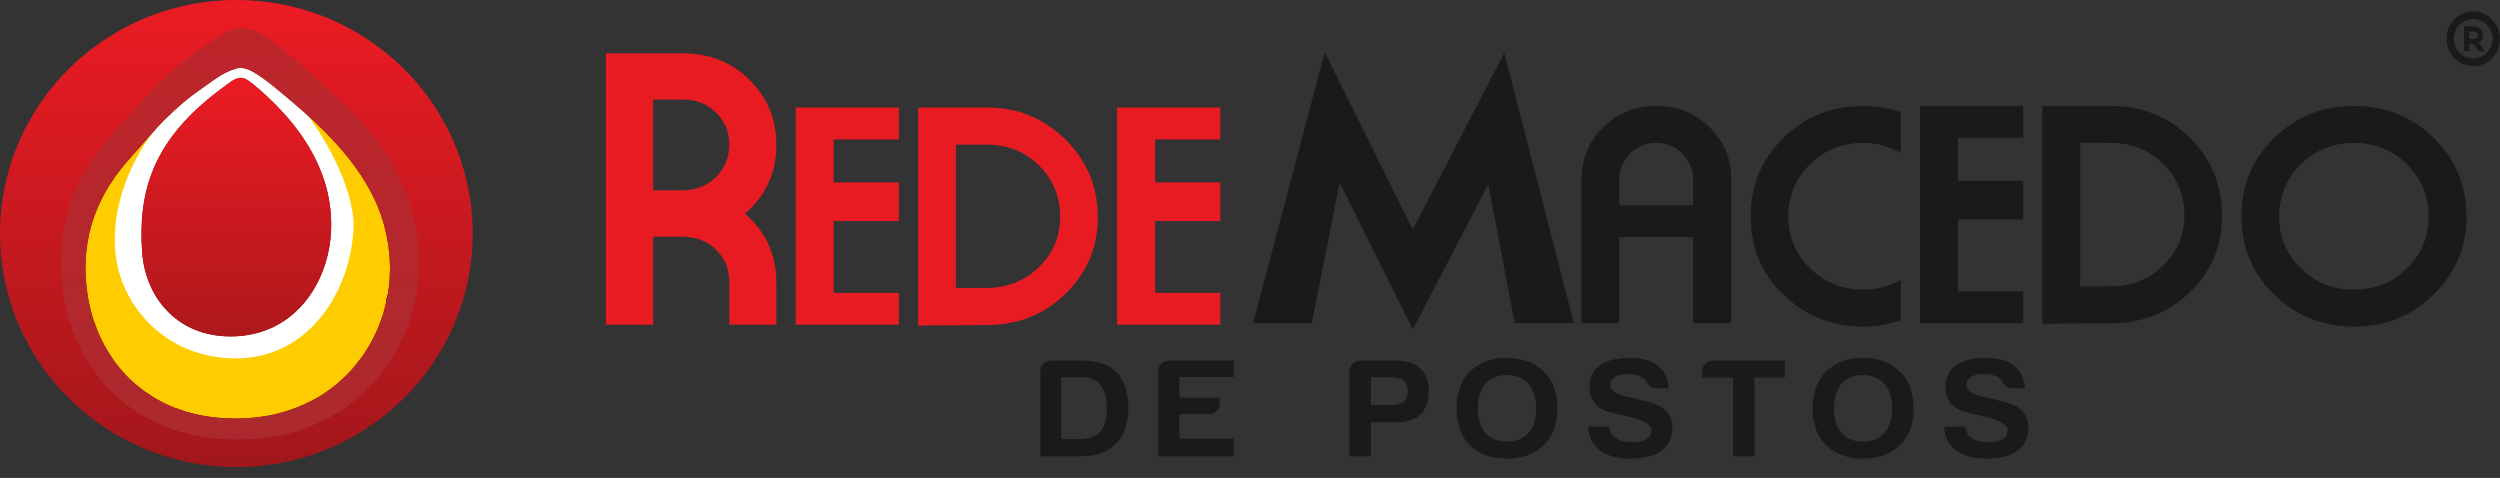
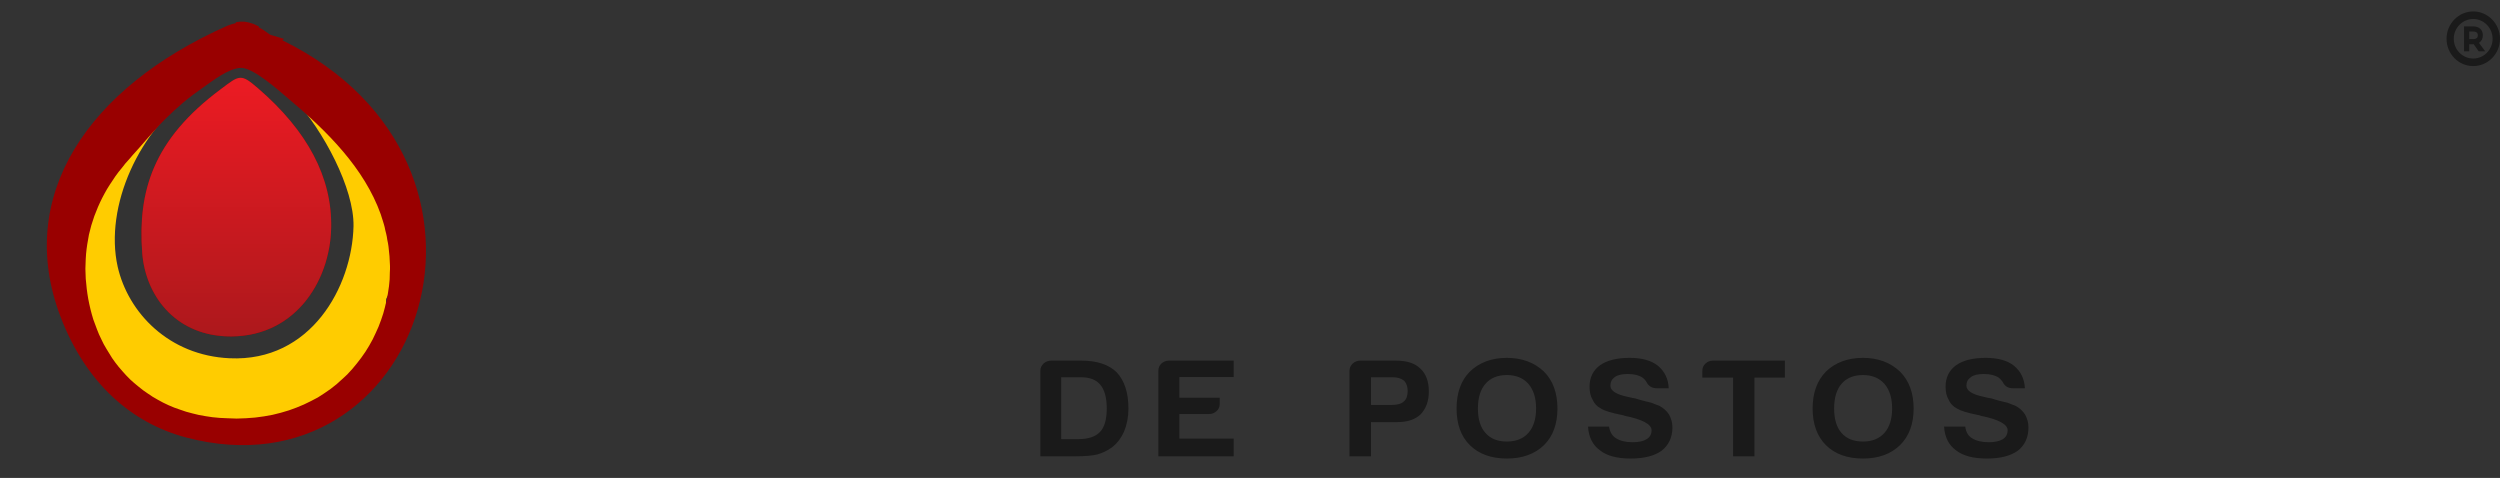
<svg xmlns="http://www.w3.org/2000/svg" width="204" height="39" viewBox="0 0 204 39" fill="none">
  <rect x="0" y="0" width="204" height="39" fill="#333333" stroke="none" />
-   <circle cx="19.591" cy="17.725" r="13.06" fill="white" />
  <path fill-rule="evenodd" clip-rule="evenodd" d="M23.977 8.034C28.984 11.974 34.526 19.069 31.508 24.397C31.385 30.805 26.844 36.245 18.024 35.852C11.385 35.544 7.709 31.057 6.57 26.22C5.034 19.223 8.381 12.086 15.939 7.487C11.358 10.502 8.505 16.854 9.602 21.761C10.452 25.505 13.772 29.01 18.738 29.234C25.363 29.543 28.737 23.401 28.847 18.452C28.902 15.395 26.405 10.67 23.977 8.034Z" fill="#FFCC00" />
  <path fill-rule="evenodd" clip-rule="evenodd" d="M19.245 1.809V1.879L18.902 1.977L18.546 2.103C7.147 7.165 1.194 16.012 4.938 25.841C6.996 31.253 10.727 34.52 15.185 35.698C34.471 40.788 43.703 13.46 23.059 3.295L23.168 3.169L22.126 2.86C22.085 2.846 22.057 2.832 22.016 2.818L21.55 2.482L21.125 2.229L21.083 2.566L21.125 2.159L20.713 1.963L20.315 1.837L19.945 1.767H19.588L19.245 1.809ZM23.58 8.09C26.707 10.712 29.725 13.727 31.069 17.485L31.152 17.751L31.234 18.003L31.316 18.27L31.385 18.522L31.44 18.788L31.508 19.055L31.563 19.307L31.604 19.574L31.659 19.84L31.7 20.107L31.728 20.373L31.755 20.639L31.783 20.906L31.796 21.172L31.81 21.439L31.824 21.705V21.971L31.81 22.238L31.796 22.799L31.741 23.36L31.659 23.906L31.563 24.467L31.426 25.014L31.275 25.575L31.097 26.108L30.891 26.654L30.658 27.173L30.411 27.692L30.123 28.211L29.821 28.702L29.478 29.192L29.122 29.655L28.751 30.104L28.34 30.552L27.901 30.959L27.448 31.366L26.968 31.744L26.46 32.095L25.939 32.431L25.377 32.726L24.801 33.006L24.197 33.258L23.58 33.483L22.921 33.679L22.249 33.847L21.55 33.974L20.823 34.072L20.082 34.128L19.314 34.156L18.518 34.128L17.928 34.1L17.338 34.044L16.776 33.96L16.227 33.861L15.706 33.735L15.185 33.595L14.691 33.427L14.211 33.258L13.745 33.062L13.306 32.852L12.867 32.614L12.455 32.375L12.057 32.109L11.673 31.842L11.303 31.548L10.946 31.253L10.603 30.945L10.288 30.622L9.986 30.286L9.684 29.936L9.41 29.585L9.149 29.22L8.916 28.842L8.683 28.463L8.464 28.085L8.272 27.692L8.079 27.285L7.915 26.879L7.764 26.472L7.613 26.066L7.49 25.645L7.38 25.224L7.284 24.804L7.202 24.397L7.133 23.976L7.078 23.57L7.037 23.149L6.996 22.743L6.982 22.336L6.968 21.929L6.982 21.523L6.996 21.13L7.023 20.724L7.064 20.331L7.119 19.938L7.188 19.546L7.256 19.153L7.352 18.774L7.449 18.396L7.572 18.017L7.695 17.639L7.846 17.26L7.997 16.882L8.162 16.517L8.34 16.152L8.532 15.788L8.738 15.423L8.957 15.073L9.191 14.722L9.424 14.372L9.684 14.021L9.959 13.685L10.233 13.334L10.535 12.998L10.823 12.661L11.125 12.325L11.44 11.974L11.756 11.61L12.071 11.245L12.4 10.88L12.73 10.516L13.072 10.137L13.429 9.773C14.485 8.721 15.377 7.964 16.598 7.123C17.393 6.562 18.655 5.58 19.643 5.538C20.658 5.496 22.784 7.417 23.58 8.09Z" fill="#990000" />
-   <path fill-rule="evenodd" clip-rule="evenodd" d="M19.245 1.809V1.879L18.902 1.977L18.546 2.103C7.147 7.165 1.194 16.012 4.938 25.841C6.996 31.253 10.727 34.52 15.185 35.698C34.787 40.872 43.991 12.563 22.016 2.818L21.55 2.482L21.125 2.229L20.768 5.945L21.138 6.169L21.536 6.45L21.838 6.674L22.126 6.898C25.733 9.787 29.519 13.152 31.069 17.485L31.152 17.751L31.234 18.003L31.316 18.27L31.385 18.522L31.44 18.788L31.508 19.055L31.563 19.307L31.604 19.574L31.659 19.84L31.7 20.107L31.728 20.373L31.755 20.639L31.783 20.906L31.796 21.172L31.81 21.439L31.824 21.705V21.971L31.81 22.238L31.796 22.799L31.741 23.36L31.659 23.906L31.563 24.467L31.426 25.014L31.275 25.575L31.097 26.108L30.891 26.654L30.658 27.173L30.411 27.692L30.123 28.211L29.821 28.702L29.478 29.192L29.122 29.655L28.751 30.104L28.34 30.552L27.901 30.959L27.448 31.366L26.968 31.744L26.46 32.095L25.939 32.431L25.377 32.726L24.801 33.006L24.197 33.258L23.58 33.483L22.921 33.679L22.249 33.847L21.55 33.974L20.823 34.072L20.082 34.128L19.314 34.156L18.518 34.128L17.928 34.1L17.338 34.044L16.776 33.96L16.227 33.861L15.706 33.735L15.185 33.595L14.691 33.427L14.211 33.258L13.745 33.062L13.306 32.852L12.867 32.614L12.455 32.375L12.057 32.109L11.673 31.842L11.303 31.548L10.946 31.253L10.603 30.945L10.288 30.622L9.986 30.286L9.684 29.936L9.41 29.585L9.149 29.22L8.916 28.842L8.683 28.463L8.464 28.085L8.272 27.692L8.079 27.285L7.915 26.879L7.764 26.472L7.613 26.066L7.49 25.645L7.38 25.224L7.284 24.804L7.202 24.397L7.133 23.976L7.078 23.57L7.037 23.149L6.996 22.743L6.982 22.336L6.968 21.929L6.982 21.523L6.996 21.13L7.023 20.724L7.064 20.331L7.119 19.938L7.188 19.546L7.256 19.167L7.352 18.774L7.449 18.396L7.572 18.017L7.695 17.639L7.846 17.26L7.997 16.882L8.162 16.517L8.34 16.152L8.532 15.788L8.738 15.423L8.957 15.073L9.191 14.722L9.424 14.372L9.684 14.021L9.959 13.685L10.233 13.334L10.535 12.998L10.823 12.661L11.125 12.325L11.44 11.974L11.756 11.61L12.071 11.245L12.4 10.88L12.73 10.502L13.072 10.137L13.429 9.773C14.485 8.721 15.377 7.964 16.598 7.123L16.982 6.856L17.325 6.604L17.668 6.38L17.983 6.169L18.285 5.987L18.587 5.847L18.889 5.721L19.177 5.651V5.58L19.478 5.538L19.78 5.552L20.096 5.609L20.425 5.707L20.768 5.875L21.125 2.159L20.713 1.963L20.315 1.837L19.945 1.767H19.588L19.245 1.809Z" fill="url(#paint0_linear_104_3751)" />
-   <path fill-rule="evenodd" clip-rule="evenodd" d="M19.286 0C29.944 0 38.572 8.539 38.572 19.055C38.572 29.585 29.944 38.11 19.286 38.11C8.642 38.11 0 29.585 0 19.055C0 8.539 8.642 0 19.286 0ZM22.098 3.267C25.747 6.057 29.986 10.18 31.234 12.086C33.278 15.213 34.265 18.466 34.183 21.859C34.032 28.814 28.641 36.273 18.546 35.852C10.96 35.516 6.735 30.622 5.446 25.364C4.184 20.093 5.363 15.185 9.149 10.979C10.987 8.932 13.059 6.253 15.816 4.389C18.436 2.608 19.519 1.304 22.098 3.267Z" fill="url(#paint1_linear_104_3751)" />
  <path fill-rule="evenodd" clip-rule="evenodd" d="M21.056 7.207C25.102 10.698 27.105 14.484 27.023 18.578C26.941 23.037 23.95 27.706 18.381 27.44C14.211 27.229 11.865 24.061 11.605 20.639C11.234 15.606 12.483 11.399 17.997 7.291C19.561 6.113 19.643 5.987 21.056 7.207Z" fill="#990000" />
  <path fill-rule="evenodd" clip-rule="evenodd" d="M21.056 7.207C25.102 10.698 27.105 14.484 27.023 18.578C26.941 23.037 23.95 27.706 18.381 27.44C14.211 27.229 11.865 24.061 11.605 20.639C11.234 15.606 12.483 11.399 17.997 7.291C19.561 6.113 19.643 5.987 21.056 7.207Z" fill="url(#paint2_linear_104_3751)" />
-   <path d="M63.352 26.495H59.511V23.031C59.511 21.966 59.155 21.082 58.428 20.367C57.701 19.666 56.795 19.316 55.726 19.316H53.298V26.495H49.443V4.355H55.753C57.893 4.355 59.703 5.07 61.157 6.514C62.625 7.959 63.352 9.739 63.352 11.842C63.352 14.086 62.502 15.951 60.787 17.437C62.502 18.923 63.352 20.788 63.352 23.031V26.495ZM59.511 11.842C59.525 10.805 59.169 9.921 58.441 9.206C57.715 8.477 56.809 8.127 55.753 8.127H53.298V15.53H55.712C56.782 15.53 57.673 15.18 58.4 14.478C59.114 13.763 59.484 12.894 59.511 11.842ZM73.352 26.495H64.93V8.772H73.352V11.38H68.03V14.885H73.352V18.04H68.03V23.901H73.352V26.495ZM89.579 17.619C89.607 20.087 88.756 22.19 87.001 23.915C85.258 25.639 83.119 26.509 80.567 26.523L74.916 26.565V8.772H80.526C83.036 8.772 85.162 9.641 86.904 11.352C88.66 13.062 89.552 15.151 89.579 17.619ZM86.507 17.633C86.493 15.993 85.903 14.619 84.765 13.483C83.612 12.361 82.2 11.8 80.526 11.8H78.002V23.494H80.553C82.227 23.48 83.64 22.905 84.792 21.784C85.944 20.662 86.52 19.274 86.507 17.633ZM99.579 26.495H91.157V8.772H99.579V11.38H94.257V14.885H99.579V18.04H94.257V23.901H99.579V26.495Z" fill="#E81B23" />
-   <path d="M128.426 26.369H123.598L121.444 15.039L115.285 26.873L109.318 14.899L107.041 26.369H102.254L108.097 4.271L115.285 18.727L122.747 4.313L128.426 26.369ZM141.279 26.369H138.152V19.344H132.13V26.369H129.057V14.647C129.057 12.95 129.647 11.534 130.827 10.384C132.006 9.22 133.447 8.646 135.175 8.646C136.876 8.646 138.316 9.22 139.496 10.384C140.689 11.548 141.279 12.964 141.279 14.647V26.369ZM138.152 16.75V14.647C138.152 13.819 137.864 13.118 137.274 12.529C136.698 11.955 135.984 11.66 135.148 11.66C134.324 11.66 133.611 11.955 133.021 12.529C132.432 13.118 132.13 13.819 132.13 14.647V16.75H138.152ZM155.106 26.144C154.118 26.481 153.089 26.649 152.047 26.649C149.468 26.649 147.301 25.78 145.518 24.041C143.734 22.302 142.857 20.185 142.857 17.661C142.857 15.137 143.734 13.006 145.518 11.268C147.301 9.515 149.468 8.646 152.047 8.646C153.089 8.646 154.118 8.814 155.106 9.164V12.487C154.159 11.941 153.144 11.66 152.047 11.66C150.332 11.66 148.878 12.249 147.699 13.399C146.519 14.549 145.929 15.979 145.929 17.661C145.929 19.33 146.519 20.746 147.712 21.896C148.892 23.059 150.346 23.634 152.047 23.634C153.144 23.634 154.159 23.368 155.106 22.835V26.144ZM165.092 26.369H156.67V8.646H165.092V11.239H159.77V14.759H165.092V17.914H159.77V23.774H165.092V26.369ZM181.319 17.479C181.347 19.961 180.496 22.064 178.754 23.789C176.998 25.499 174.859 26.369 172.321 26.383L166.656 26.425V8.646H172.266C174.776 8.646 176.916 9.501 178.658 11.211C180.4 12.936 181.292 15.025 181.319 17.479ZM178.247 17.507C178.233 15.867 177.643 14.478 176.505 13.357C175.352 12.235 173.939 11.66 172.266 11.66H169.742V23.368H172.293C173.967 23.354 175.38 22.779 176.532 21.657C177.684 20.536 178.26 19.148 178.247 17.507ZM201.264 17.661C201.264 20.171 200.372 22.288 198.589 24.027C196.806 25.78 194.652 26.649 192.087 26.649C189.522 26.649 187.341 25.78 185.572 24.041C183.788 22.302 182.897 20.185 182.897 17.661C182.897 15.137 183.788 13.006 185.572 11.268C187.341 9.515 189.522 8.646 192.087 8.646C194.666 8.646 196.833 9.515 198.603 11.268C200.372 13.006 201.264 15.137 201.264 17.661ZM198.178 17.661C198.178 15.993 197.588 14.577 196.408 13.413C195.228 12.249 193.802 11.66 192.087 11.66C190.373 11.66 188.932 12.249 187.753 13.399C186.573 14.549 185.983 15.979 185.983 17.661C185.983 19.33 186.573 20.746 187.753 21.896C188.946 23.059 190.386 23.634 192.087 23.634C193.802 23.634 195.228 23.059 196.408 21.896C197.588 20.746 198.178 19.33 198.178 17.661Z" fill="#1A1A1A" />
  <path d="M84.893 37.235V30.252C84.893 30.014 84.989 29.832 85.153 29.663C85.332 29.509 85.537 29.425 85.784 29.425H88.212C89.516 29.425 90.476 29.748 91.12 30.379C91.751 31.052 92.081 32.033 92.081 33.337C92.081 34.024 91.957 34.655 91.724 35.216C91.463 35.791 91.12 36.225 90.695 36.534C90.338 36.786 89.954 36.969 89.543 37.081C89.145 37.179 88.555 37.235 87.746 37.235H84.893ZM86.594 35.833H87.993C88.802 35.833 89.392 35.636 89.762 35.244C90.119 34.879 90.311 34.234 90.311 33.337C90.311 32.454 90.133 31.809 89.79 31.402C89.461 30.995 88.939 30.785 88.212 30.785H86.594V35.833ZM94.522 37.235V30.252C94.522 30.014 94.605 29.832 94.769 29.663C94.948 29.509 95.153 29.425 95.4 29.425H100.667V30.771H96.237V32.454H99.529V32.972C99.529 33.197 99.447 33.393 99.268 33.547C99.104 33.702 98.898 33.786 98.651 33.786H96.237V35.791H100.667V37.235H94.522ZM111.874 34.445V37.235H110.119V30.252C110.119 30.014 110.215 29.832 110.379 29.663C110.558 29.509 110.763 29.425 111.01 29.425H113.877C114.782 29.425 115.455 29.635 115.893 30.07C116.36 30.491 116.593 31.122 116.593 31.949C116.593 32.734 116.36 33.351 115.921 33.814C115.482 34.234 114.837 34.445 114.001 34.445H111.874ZM111.874 33.043H113.562C114.028 33.043 114.357 32.944 114.549 32.762C114.755 32.594 114.865 32.313 114.865 31.907C114.865 31.556 114.769 31.276 114.577 31.066C114.343 30.883 114.042 30.785 113.658 30.785H111.874V33.043ZM120.598 33.337C120.598 34.206 120.804 34.879 121.216 35.328C121.627 35.805 122.217 36.029 122.958 36.029C123.699 36.029 124.288 35.805 124.714 35.328C125.139 34.851 125.345 34.178 125.345 33.337C125.345 32.482 125.139 31.809 124.714 31.318C124.288 30.841 123.699 30.603 122.958 30.603C122.217 30.603 121.627 30.841 121.216 31.318C120.804 31.781 120.598 32.454 120.598 33.337ZM118.856 33.337C118.856 32.061 119.213 31.052 119.94 30.323C120.708 29.579 121.723 29.201 122.958 29.201C124.192 29.201 125.207 29.579 125.989 30.323C126.73 31.066 127.087 32.075 127.087 33.337C127.087 34.585 126.73 35.594 125.989 36.324C125.235 37.053 124.22 37.417 122.958 37.417C121.682 37.417 120.681 37.053 119.94 36.324C119.213 35.608 118.856 34.599 118.856 33.337ZM129.583 34.809H131.298C131.366 35.258 131.558 35.581 131.874 35.763C132.203 35.973 132.642 36.085 133.218 36.085C133.726 36.085 134.11 36.001 134.37 35.833C134.645 35.665 134.768 35.426 134.768 35.104C134.768 34.627 134.027 34.22 132.56 33.926L132.505 33.898C132.505 33.898 132.45 33.884 132.313 33.856C131.476 33.688 130.914 33.519 130.639 33.337C130.31 33.169 130.091 32.93 129.954 32.608C129.789 32.342 129.707 31.991 129.707 31.556C129.707 30.827 129.981 30.238 130.543 29.818C131.106 29.411 131.915 29.201 132.971 29.201C133.973 29.201 134.741 29.411 135.289 29.846C135.838 30.308 136.14 30.925 136.167 31.683H135.193C134.809 31.683 134.535 31.514 134.37 31.206C134.288 31.052 134.178 30.925 134.027 30.813C133.739 30.617 133.342 30.519 132.834 30.519C132.34 30.519 131.984 30.603 131.764 30.771C131.531 30.939 131.408 31.164 131.408 31.472C131.408 31.879 131.874 32.187 132.834 32.384C133.108 32.454 133.314 32.496 133.438 32.51C133.739 32.608 134 32.678 134.22 32.734C134.439 32.79 134.617 32.832 134.741 32.86C134.974 32.944 135.207 33.043 135.427 33.127C135.756 33.309 136.016 33.547 136.195 33.828C136.373 34.15 136.469 34.501 136.469 34.879C136.469 35.693 136.167 36.324 135.578 36.786C134.988 37.207 134.151 37.417 133.067 37.417C131.956 37.417 131.119 37.193 130.571 36.758C129.967 36.324 129.638 35.679 129.583 34.809ZM141.421 37.235V30.813H138.911V30.252C138.911 30.014 138.993 29.832 139.171 29.663C139.336 29.509 139.542 29.425 139.789 29.425H145.646V30.813H143.163V37.235H141.421ZM149.665 33.337C149.665 34.206 149.871 34.879 150.269 35.328C150.68 35.805 151.27 36.029 152.024 36.029C152.751 36.029 153.341 35.805 153.766 35.328C154.192 34.851 154.397 34.178 154.397 33.337C154.397 32.482 154.192 31.809 153.766 31.318C153.341 30.841 152.751 30.603 152.024 30.603C151.27 30.603 150.68 30.841 150.269 31.318C149.871 31.781 149.665 32.454 149.665 33.337ZM147.909 33.337C147.909 32.061 148.28 31.052 148.993 30.323C149.761 29.579 150.776 29.201 152.024 29.201C153.245 29.201 154.26 29.579 155.042 30.323C155.783 31.066 156.153 32.075 156.153 33.337C156.153 34.585 155.783 35.594 155.042 36.324C154.288 37.053 153.286 37.417 152.024 37.417C150.735 37.417 149.734 37.053 148.993 36.324C148.28 35.608 147.909 34.599 147.909 33.337ZM158.636 34.809H160.364C160.419 35.258 160.611 35.581 160.927 35.763C161.256 35.973 161.709 36.085 162.285 36.085C162.779 36.085 163.163 36.001 163.437 35.833C163.698 35.665 163.821 35.426 163.821 35.104C163.821 34.627 163.094 34.22 161.613 33.926L161.571 33.898C161.571 33.898 161.503 33.884 161.366 33.856C160.529 33.688 159.98 33.519 159.692 33.337C159.363 33.169 159.144 32.93 159.006 32.608C158.842 32.342 158.759 31.991 158.759 31.556C158.759 30.827 159.034 30.238 159.596 29.818C160.159 29.411 160.968 29.201 162.038 29.201C163.025 29.201 163.807 29.411 164.342 29.846C164.905 30.308 165.193 30.925 165.234 31.683H164.246C163.862 31.683 163.602 31.514 163.437 31.206C163.355 31.052 163.231 30.925 163.094 30.813C162.792 30.617 162.394 30.519 161.887 30.519C161.393 30.519 161.036 30.603 160.831 30.771C160.584 30.939 160.46 31.164 160.46 31.472C160.46 31.879 160.927 32.187 161.887 32.384C162.161 32.454 162.367 32.496 162.504 32.51C162.792 32.608 163.053 32.678 163.272 32.734C163.492 32.79 163.67 32.832 163.807 32.86C164.027 32.944 164.26 33.043 164.493 33.127C164.822 33.309 165.069 33.547 165.248 33.828C165.426 34.15 165.522 34.501 165.522 34.879C165.522 35.693 165.234 36.324 164.644 36.786C164.041 37.207 163.217 37.417 162.134 37.417C161.009 37.417 160.186 37.193 159.624 36.758C159.02 36.324 158.691 35.679 158.636 34.809Z" fill="#1A1A1A" />
  <path fill-rule="evenodd" clip-rule="evenodd" d="M201.819 0.933C200.612 0.933 199.638 1.942 199.638 3.162C199.638 4.396 200.612 5.392 201.819 5.392C203.012 5.392 204 4.396 204 3.162C204 1.942 203.012 0.933 201.819 0.933ZM201.819 4.775C200.941 4.775 200.228 4.06 200.228 3.162C200.228 2.279 200.941 1.55 201.819 1.55C202.683 1.55 203.396 2.279 203.396 3.162C203.396 4.06 202.683 4.775 201.819 4.775ZM202.601 2.882C202.601 2.433 202.299 2.153 201.805 2.153H201.065V4.186H201.49V3.611H201.805C201.819 3.611 201.833 3.611 201.86 3.611L202.258 4.186H202.793L202.285 3.499C202.491 3.359 202.601 3.148 202.601 2.882ZM201.805 3.19H201.49V2.573H201.805C202.189 2.573 202.189 2.798 202.189 2.882C202.189 2.952 202.189 3.19 201.805 3.19Z" fill="#1A1A1A" />
  <defs>
    <linearGradient id="paint0_linear_104_3751" x1="19.288" y1="1.767" x2="19.288" y2="36.324" gradientUnits="userSpaceOnUse">
      <stop stop-color="#BE252B" />
      <stop offset="1" stop-color="#AB292E" />
    </linearGradient>
    <linearGradient id="paint1_linear_104_3751" x1="19.286" y1="0" x2="19.286" y2="38.11" gradientUnits="userSpaceOnUse">
      <stop stop-color="#EC1B23" />
      <stop offset="1" stop-color="#A1171B" />
    </linearGradient>
    <linearGradient id="paint2_linear_104_3751" x1="19.285" y1="6.348" x2="19.285" y2="27.451" gradientUnits="userSpaceOnUse">
      <stop stop-color="#EC1B23" />
      <stop offset="1" stop-color="#AD181C" />
    </linearGradient>
  </defs>
</svg>